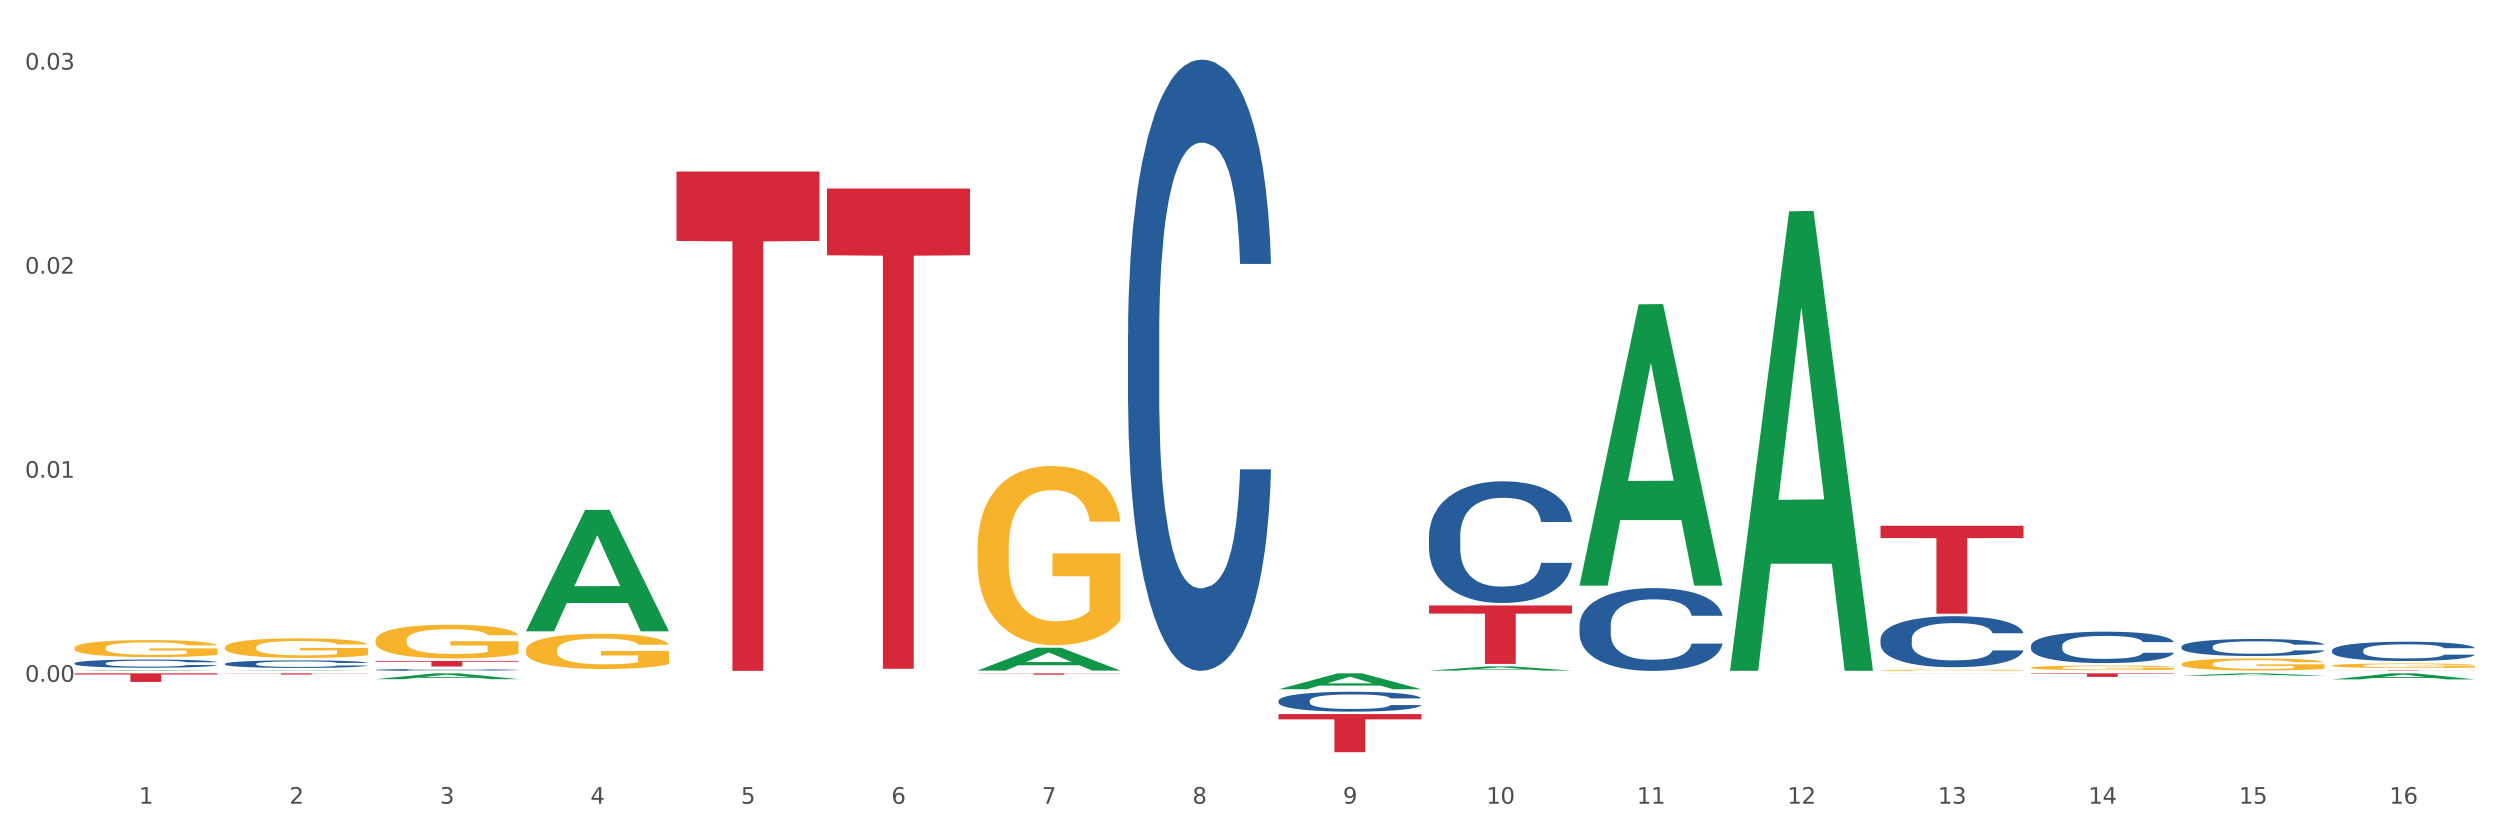
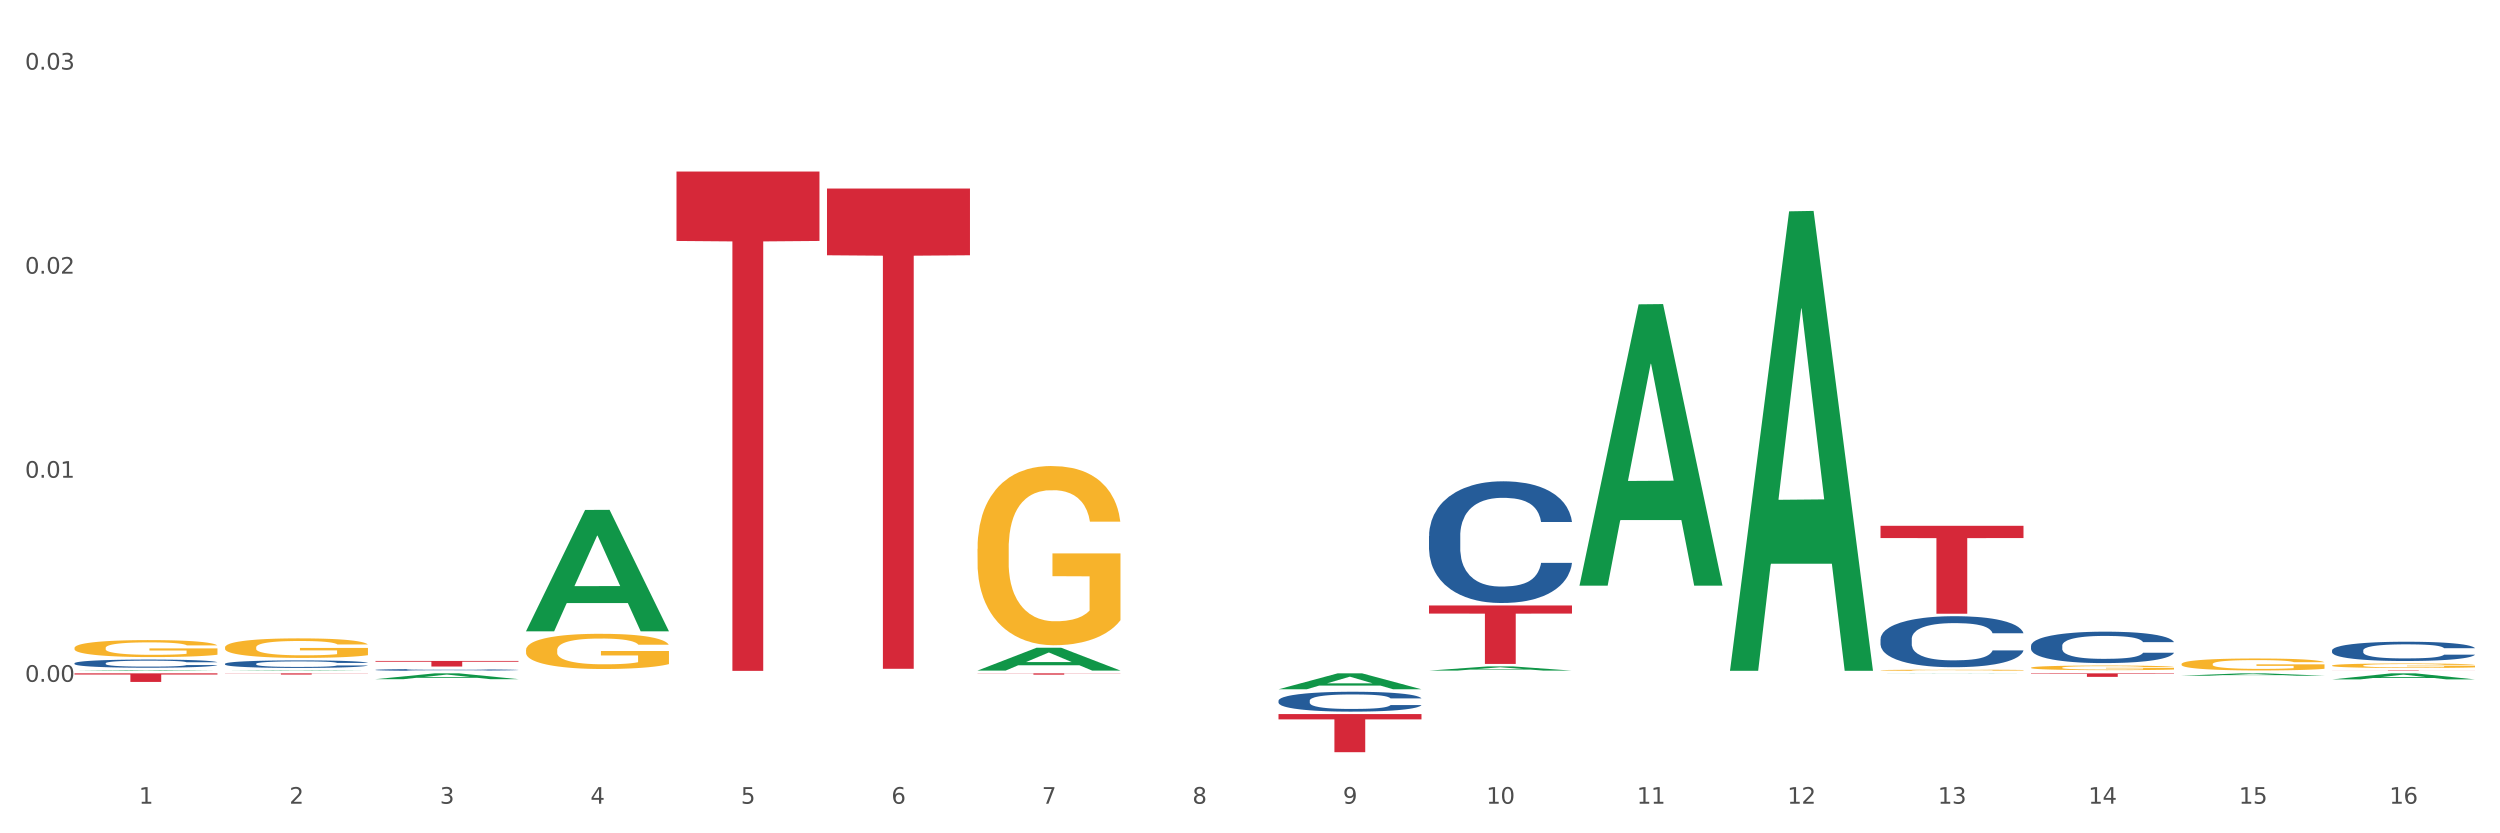
<svg xmlns="http://www.w3.org/2000/svg" xmlns:xlink="http://www.w3.org/1999/xlink" width="1080pt" height="360pt" viewBox="0 0 1080 360" version="1.1">
  <rect x="0" y="0" width="1080" height="360" fill="#333333" stroke="none" />
  <defs>
    <style type="text/css">*{stroke-linejoin: round; stroke-linecap: butt}</style>
  </defs>
  <g id="figure_1">
    <g id="patch_1">
      <path d="M 0 360  L 1080 360  L 1080 0  L 0 0  z " style="fill: #ffffff; stroke: #ffffff; stroke-linejoin: miter" />
    </g>
    <g id="axes_1">
      <g id="matplotlib.axis_1">
        <g id="xtick_1">
          <g id="text_1">
            <g style="fill: #4d4d4d" transform="translate(60.004 347.204) scale(0.096 -0.096)">
              <defs>
                <path id="DejaVuSans-31" d="M 794 531  L 1825 531  L 1825 4091  L 703 3866  L 703 4441  L 1819 4666  L 2450 4666  L 2450 531  L 3481 531  L 3481 0  L 794 0  L 794 531  z " transform="scale(0.016)" />
              </defs>
              <use xlink:href="#DejaVuSans-31" />
            </g>
          </g>
        </g>
        <g id="xtick_2">
          <g id="text_2">
            <g style="fill: #4d4d4d" transform="translate(125.021 347.204) scale(0.096 -0.096)">
              <defs>
                <path id="DejaVuSans-32" d="M 1228 531  L 3431 531  L 3431 0  L 469 0  L 469 531  Q 828 903 1448 1529  Q 2069 2156 2228 2338  Q 2531 2678 2651 2914  Q 2772 3150 2772 3378  Q 2772 3750 2511 3984  Q 2250 4219 1831 4219  Q 1534 4219 1204 4116  Q 875 4013 500 3803  L 500 4441  Q 881 4594 1212 4672  Q 1544 4750 1819 4750  Q 2544 4750 2975 4387  Q 3406 4025 3406 3419  Q 3406 3131 3298 2873  Q 3191 2616 2906 2266  Q 2828 2175 2409 1742  Q 1991 1309 1228 531  z " transform="scale(0.016)" />
              </defs>
              <use xlink:href="#DejaVuSans-32" />
            </g>
          </g>
        </g>
        <g id="xtick_3">
          <g id="text_3">
            <g style="fill: #4d4d4d" transform="translate(190.039 347.204) scale(0.096 -0.096)">
              <defs>
                <path id="DejaVuSans-33" d="M 2597 2516  Q 3050 2419 3304 2112  Q 3559 1806 3559 1356  Q 3559 666 3084 287  Q 2609 -91 1734 -91  Q 1441 -91 1130 -33  Q 819 25 488 141  L 488 750  Q 750 597 1062 519  Q 1375 441 1716 441  Q 2309 441 2620 675  Q 2931 909 2931 1356  Q 2931 1769 2642 2001  Q 2353 2234 1838 2234  L 1294 2234  L 1294 2753  L 1863 2753  Q 2328 2753 2575 2939  Q 2822 3125 2822 3475  Q 2822 3834 2567 4026  Q 2313 4219 1838 4219  Q 1578 4219 1281 4162  Q 984 4106 628 3988  L 628 4550  Q 988 4650 1302 4700  Q 1616 4750 1894 4750  Q 2613 4750 3031 4423  Q 3450 4097 3450 3541  Q 3450 3153 3228 2886  Q 3006 2619 2597 2516  z " transform="scale(0.016)" />
              </defs>
              <use xlink:href="#DejaVuSans-33" />
            </g>
          </g>
        </g>
        <g id="xtick_4">
          <g id="text_4">
            <g style="fill: #4d4d4d" transform="translate(255.056 347.204) scale(0.096 -0.096)">
              <defs>
                <path id="DejaVuSans-34" d="M 2419 4116  L 825 1625  L 2419 1625  L 2419 4116  z M 2253 4666  L 3047 4666  L 3047 1625  L 3713 1625  L 3713 1100  L 3047 1100  L 3047 0  L 2419 0  L 2419 1100  L 313 1100  L 313 1709  L 2253 4666  z " transform="scale(0.016)" />
              </defs>
              <use xlink:href="#DejaVuSans-34" />
            </g>
          </g>
        </g>
        <g id="xtick_5">
          <g id="text_5">
            <g style="fill: #4d4d4d" transform="translate(320.073 347.204) scale(0.096 -0.096)">
              <defs>
                <path id="DejaVuSans-35" d="M 691 4666  L 3169 4666  L 3169 4134  L 1269 4134  L 1269 2991  Q 1406 3038 1543 3061  Q 1681 3084 1819 3084  Q 2600 3084 3056 2656  Q 3513 2228 3513 1497  Q 3513 744 3044 326  Q 2575 -91 1722 -91  Q 1428 -91 1123 -41  Q 819 9 494 109  L 494 744  Q 775 591 1075 516  Q 1375 441 1709 441  Q 2250 441 2565 725  Q 2881 1009 2881 1497  Q 2881 1984 2565 2268  Q 2250 2553 1709 2553  Q 1456 2553 1204 2497  Q 953 2441 691 2322  L 691 4666  z " transform="scale(0.016)" />
              </defs>
              <use xlink:href="#DejaVuSans-35" />
            </g>
          </g>
        </g>
        <g id="xtick_6">
          <g id="text_6">
            <g style="fill: #4d4d4d" transform="translate(385.09 347.204) scale(0.096 -0.096)">
              <defs>
                <path id="DejaVuSans-36" d="M 2113 2584  Q 1688 2584 1439 2293  Q 1191 2003 1191 1497  Q 1191 994 1439 701  Q 1688 409 2113 409  Q 2538 409 2786 701  Q 3034 994 3034 1497  Q 3034 2003 2786 2293  Q 2538 2584 2113 2584  z M 3366 4563  L 3366 3988  Q 3128 4100 2886 4159  Q 2644 4219 2406 4219  Q 1781 4219 1451 3797  Q 1122 3375 1075 2522  Q 1259 2794 1537 2939  Q 1816 3084 2150 3084  Q 2853 3084 3261 2657  Q 3669 2231 3669 1497  Q 3669 778 3244 343  Q 2819 -91 2113 -91  Q 1303 -91 875 529  Q 447 1150 447 2328  Q 447 3434 972 4092  Q 1497 4750 2381 4750  Q 2619 4750 2861 4703  Q 3103 4656 3366 4563  z " transform="scale(0.016)" />
              </defs>
              <use xlink:href="#DejaVuSans-36" />
            </g>
          </g>
        </g>
        <g id="xtick_7">
          <g id="text_7">
            <g style="fill: #4d4d4d" transform="translate(450.108 347.204) scale(0.096 -0.096)">
              <defs>
                <path id="DejaVuSans-37" d="M 525 4666  L 3525 4666  L 3525 4397  L 1831 0  L 1172 0  L 2766 4134  L 525 4134  L 525 4666  z " transform="scale(0.016)" />
              </defs>
              <use xlink:href="#DejaVuSans-37" />
            </g>
          </g>
        </g>
        <g id="xtick_8">
          <g id="text_8">
            <g style="fill: #4d4d4d" transform="translate(515.125 347.204) scale(0.096 -0.096)">
              <defs>
                <path id="DejaVuSans-38" d="M 2034 2216  Q 1584 2216 1326 1975  Q 1069 1734 1069 1313  Q 1069 891 1326 650  Q 1584 409 2034 409  Q 2484 409 2743 651  Q 3003 894 3003 1313  Q 3003 1734 2745 1975  Q 2488 2216 2034 2216  z M 1403 2484  Q 997 2584 770 2862  Q 544 3141 544 3541  Q 544 4100 942 4425  Q 1341 4750 2034 4750  Q 2731 4750 3128 4425  Q 3525 4100 3525 3541  Q 3525 3141 3298 2862  Q 3072 2584 2669 2484  Q 3125 2378 3379 2068  Q 3634 1759 3634 1313  Q 3634 634 3220 271  Q 2806 -91 2034 -91  Q 1263 -91 848 271  Q 434 634 434 1313  Q 434 1759 690 2068  Q 947 2378 1403 2484  z M 1172 3481  Q 1172 3119 1398 2916  Q 1625 2713 2034 2713  Q 2441 2713 2670 2916  Q 2900 3119 2900 3481  Q 2900 3844 2670 4047  Q 2441 4250 2034 4250  Q 1625 4250 1398 4047  Q 1172 3844 1172 3481  z " transform="scale(0.016)" />
              </defs>
              <use xlink:href="#DejaVuSans-38" />
            </g>
          </g>
        </g>
        <g id="xtick_9">
          <g id="text_9">
            <g style="fill: #4d4d4d" transform="translate(580.142 347.204) scale(0.096 -0.096)">
              <defs>
                <path id="DejaVuSans-39" d="M 703 97  L 703 672  Q 941 559 1184 500  Q 1428 441 1663 441  Q 2288 441 2617 861  Q 2947 1281 2994 2138  Q 2813 1869 2534 1725  Q 2256 1581 1919 1581  Q 1219 1581 811 2004  Q 403 2428 403 3163  Q 403 3881 828 4315  Q 1253 4750 1959 4750  Q 2769 4750 3195 4129  Q 3622 3509 3622 2328  Q 3622 1225 3098 567  Q 2575 -91 1691 -91  Q 1453 -91 1209 -44  Q 966 3 703 97  z M 1959 2075  Q 2384 2075 2632 2365  Q 2881 2656 2881 3163  Q 2881 3666 2632 3958  Q 2384 4250 1959 4250  Q 1534 4250 1286 3958  Q 1038 3666 1038 3163  Q 1038 2656 1286 2365  Q 1534 2075 1959 2075  z " transform="scale(0.016)" />
              </defs>
              <use xlink:href="#DejaVuSans-39" />
            </g>
          </g>
        </g>
        <g id="xtick_10">
          <g id="text_10">
            <g style="fill: #4d4d4d" transform="translate(642.105 347.204) scale(0.096 -0.096)">
              <defs>
                <path id="DejaVuSans-30" d="M 2034 4250  Q 1547 4250 1301 3770  Q 1056 3291 1056 2328  Q 1056 1369 1301 889  Q 1547 409 2034 409  Q 2525 409 2770 889  Q 3016 1369 3016 2328  Q 3016 3291 2770 3770  Q 2525 4250 2034 4250  z M 2034 4750  Q 2819 4750 3233 4129  Q 3647 3509 3647 2328  Q 3647 1150 3233 529  Q 2819 -91 2034 -91  Q 1250 -91 836 529  Q 422 1150 422 2328  Q 422 3509 836 4129  Q 1250 4750 2034 4750  z " transform="scale(0.016)" />
              </defs>
              <use xlink:href="#DejaVuSans-31" />
              <use xlink:href="#DejaVuSans-30" transform="translate(63.623 0)" />
            </g>
          </g>
        </g>
        <g id="xtick_11">
          <g id="text_11">
            <g style="fill: #4d4d4d" transform="translate(707.123 347.204) scale(0.096 -0.096)">
              <use xlink:href="#DejaVuSans-31" />
              <use xlink:href="#DejaVuSans-31" transform="translate(63.623 0)" />
            </g>
          </g>
        </g>
        <g id="xtick_12">
          <g id="text_12">
            <g style="fill: #4d4d4d" transform="translate(772.14 347.204) scale(0.096 -0.096)">
              <use xlink:href="#DejaVuSans-31" />
              <use xlink:href="#DejaVuSans-32" transform="translate(63.623 0)" />
            </g>
          </g>
        </g>
        <g id="xtick_13">
          <g id="text_13">
            <g style="fill: #4d4d4d" transform="translate(837.157 347.204) scale(0.096 -0.096)">
              <use xlink:href="#DejaVuSans-31" />
              <use xlink:href="#DejaVuSans-33" transform="translate(63.623 0)" />
            </g>
          </g>
        </g>
        <g id="xtick_14">
          <g id="text_14">
            <g style="fill: #4d4d4d" transform="translate(902.174 347.204) scale(0.096 -0.096)">
              <use xlink:href="#DejaVuSans-31" />
              <use xlink:href="#DejaVuSans-34" transform="translate(63.623 0)" />
            </g>
          </g>
        </g>
        <g id="xtick_15">
          <g id="text_15">
            <g style="fill: #4d4d4d" transform="translate(967.192 347.204) scale(0.096 -0.096)">
              <use xlink:href="#DejaVuSans-31" />
              <use xlink:href="#DejaVuSans-35" transform="translate(63.623 0)" />
            </g>
          </g>
        </g>
        <g id="xtick_16">
          <g id="text_16">
            <g style="fill: #4d4d4d" transform="translate(1032.209 347.204) scale(0.096 -0.096)">
              <use xlink:href="#DejaVuSans-31" />
              <use xlink:href="#DejaVuSans-36" transform="translate(63.623 0)" />
            </g>
          </g>
        </g>
        <g id="xtick_17" />
        <g id="xtick_18" />
        <g id="xtick_19" />
        <g id="xtick_20" />
        <g id="xtick_21" />
        <g id="xtick_22" />
        <g id="xtick_23" />
        <g id="xtick_24" />
        <g id="xtick_25" />
        <g id="xtick_26" />
        <g id="xtick_27" />
        <g id="xtick_28" />
        <g id="xtick_29" />
        <g id="xtick_30" />
        <g id="xtick_31" />
      </g>
      <g id="matplotlib.axis_2">
        <g id="ytick_1">
          <g id="text_17">
            <g style="fill: #4d4d4d" transform="translate(10.8 294.533) scale(0.096 -0.096)">
              <defs>
                <path id="DejaVuSans-2e" d="M 684 794  L 1344 794  L 1344 0  L 684 0  L 684 794  z " transform="scale(0.016)" />
              </defs>
              <use xlink:href="#DejaVuSans-30" />
              <use xlink:href="#DejaVuSans-2e" transform="translate(63.623 0)" />
              <use xlink:href="#DejaVuSans-30" transform="translate(95.41 0)" />
              <use xlink:href="#DejaVuSans-30" transform="translate(159.033 0)" />
            </g>
          </g>
        </g>
        <g id="ytick_2">
          <g id="text_18">
            <g style="fill: #4d4d4d" transform="translate(10.8 206.38) scale(0.096 -0.096)">
              <use xlink:href="#DejaVuSans-30" />
              <use xlink:href="#DejaVuSans-2e" transform="translate(63.623 0)" />
              <use xlink:href="#DejaVuSans-30" transform="translate(95.41 0)" />
              <use xlink:href="#DejaVuSans-31" transform="translate(159.033 0)" />
            </g>
          </g>
        </g>
        <g id="ytick_3">
          <g id="text_19">
            <g style="fill: #4d4d4d" transform="translate(10.8 118.228) scale(0.096 -0.096)">
              <use xlink:href="#DejaVuSans-30" />
              <use xlink:href="#DejaVuSans-2e" transform="translate(63.623 0)" />
              <use xlink:href="#DejaVuSans-30" transform="translate(95.41 0)" />
              <use xlink:href="#DejaVuSans-32" transform="translate(159.033 0)" />
            </g>
          </g>
        </g>
        <g id="ytick_4">
          <g id="text_20">
            <g style="fill: #4d4d4d" transform="translate(10.8 30.075) scale(0.096 -0.096)">
              <use xlink:href="#DejaVuSans-30" />
              <use xlink:href="#DejaVuSans-2e" transform="translate(63.623 0)" />
              <use xlink:href="#DejaVuSans-30" transform="translate(95.41 0)" />
              <use xlink:href="#DejaVuSans-33" transform="translate(159.033 0)" />
            </g>
          </g>
        </g>
        <g id="ytick_5" />
        <g id="ytick_6" />
        <g id="ytick_7" />
        <g id="ytick_8" />
      </g>
      <g id="PolyCollection_1">
        <path d="M 32.175 289.824  L 32.239 289.824  L 57.709 289.522  L 68.28 289.522  L 93.941 289.825  L 81.715 289.825  L 76.176 289.754  L 49.877 289.754  L 49.686 289.755  L 44.337 289.825  L 32.175 289.825  L 32.175 289.824  L 53.188 289.712  L 72.864 289.712  L 63.122 289.587  L 62.995 289.586  L 62.867 289.587  L 53.125 289.712  L 53.188 289.712  L 32.175 289.824  z " clip-path="url(#p404338f252)" style="fill: #109648" />
        <path d="M 97.192 289.824  L 97.256 289.824  L 122.727 289.611  L 133.297 289.611  L 158.959 289.825  L 146.733 289.825  L 141.193 289.775  L 114.894 289.775  L 114.703 289.776  L 109.354 289.825  L 97.192 289.825  L 97.192 289.824  L 118.206 289.745  L 137.882 289.745  L 128.139 289.657  L 128.012 289.656  L 127.884 289.657  L 118.142 289.745  L 118.206 289.745  L 97.192 289.824  z " clip-path="url(#p404338f252)" style="fill: #109648" />
-         <path d="M 487.296 144.404  L 487.369 144.163  L 487.369 137.411  L 487.588 128.247  L 488.391 111.367  L 489.413 98.586  L 491.165 83.635  L 492.114 77.365  L 493.356 70.372  L 495.911 59.038  L 498.831 49.392  L 500.876 44.087  L 502.409 40.711  L 505.84 34.682  L 507.811 32.029  L 509.856 29.859  L 511.608 28.412  L 514.528 26.724  L 516.865 26.001  L 519.566 25.759  L 521.829 26.001  L 524.823 26.965  L 529.203 29.859  L 530.883 31.547  L 533.146 34.441  L 535.482 38.299  L 537.38 42.158  L 539.571 47.704  L 541.834 54.938  L 544.024 64.102  L 545.558 72.542  L 546.799 81.465  L 547.894 92.316  L 548.697 104.132  L 549.062 114.019  L 535.701 114.019  L 535.336 105.097  L 534.606 95.451  L 533.876 88.94  L 533.073 83.635  L 531.832 77.606  L 530.737 73.748  L 528.911 69.166  L 527.232 66.272  L 525.845 64.584  L 524.166 63.137  L 520.588 61.69  L 518.033 61.69  L 516.427 62.173  L 514.455 63.378  L 512.776 65.066  L 510.805 67.96  L 509.272 71.095  L 507.738 75.195  L 506.862 78.088  L 505.548 83.394  L 504.672 87.734  L 503.504 95.21  L 502.847 100.515  L 501.679 114.261  L 501.168 124.389  L 500.949 131.382  L 500.803 139.099  L 500.803 176.718  L 501.241 193.598  L 501.606 200.832  L 502.19 209.031  L 503.285 219.642  L 504.891 230.011  L 506.57 237.487  L 507.957 242.069  L 509.272 245.445  L 510.586 248.097  L 512.192 250.509  L 513.506 251.956  L 515.478 253.402  L 517.814 254.126  L 519.639 254.126  L 523.363 252.92  L 525.042 251.714  L 526.648 250.026  L 528.4 247.374  L 529.787 244.48  L 530.591 242.31  L 531.905 237.728  L 532.927 232.905  L 533.803 227.359  L 534.387 222.536  L 535.044 215.301  L 535.555 207.102  L 535.701 202.762  L 549.062 202.762  L 548.77 211.443  L 548.259 219.883  L 547.237 231.217  L 546.434 237.728  L 545.193 245.686  L 543.878 252.438  L 542.053 259.913  L 540.374 265.46  L 538.622 270.283  L 536.723 274.623  L 533.292 280.652  L 532.051 282.34  L 529.422 285.234  L 527.378 286.922  L 524.385 288.61  L 521.318 289.575  L 518.106 289.816  L 515.258 289.333  L 512.119 287.887  L 510.148 286.44  L 507.957 284.269  L 505.402 280.893  L 502.993 276.794  L 500.73 271.971  L 498.612 266.424  L 496.641 260.155  L 494.086 249.785  L 492.187 239.657  L 490.8 230.252  L 489.851 222.294  L 488.902 212.166  L 488.391 205.173  L 487.588 188.293  L 487.296 172.618  L 487.296 144.404  z " clip-path="url(#p404338f252)" style="fill: #255c99" />
        <path d="M 552.313 302.696  L 552.386 302.688  L 552.386 302.468  L 552.605 302.17  L 553.408 301.621  L 554.43 301.205  L 556.182 300.718  L 557.132 300.514  L 558.373 300.286  L 560.928 299.918  L 563.848 299.604  L 565.893 299.431  L 567.426 299.321  L 570.857 299.125  L 572.829 299.038  L 574.873 298.968  L 576.625 298.921  L 579.546 298.866  L 581.882 298.842  L 584.583 298.834  L 586.847 298.842  L 589.84 298.874  L 594.221 298.968  L 595.9 299.023  L 598.163 299.117  L 600.499 299.243  L 602.398 299.368  L 604.588 299.549  L 606.851 299.784  L 609.042 300.082  L 610.575 300.357  L 611.816 300.647  L 612.911 301.001  L 613.714 301.385  L 614.079 301.707  L 600.718 301.707  L 600.353 301.417  L 599.623 301.103  L 598.893 300.891  L 598.09 300.718  L 596.849 300.522  L 595.754 300.396  L 593.929 300.247  L 592.249 300.153  L 590.862 300.098  L 589.183 300.051  L 585.605 300.004  L 583.05 300.004  L 581.444 300.02  L 579.473 300.059  L 577.793 300.114  L 575.822 300.208  L 574.289 300.31  L 572.756 300.443  L 571.88 300.538  L 570.565 300.71  L 569.689 300.852  L 568.521 301.095  L 567.864 301.267  L 566.696 301.715  L 566.185 302.044  L 565.966 302.272  L 565.82 302.523  L 565.82 303.748  L 566.258 304.297  L 566.623 304.533  L 567.207 304.799  L 568.302 305.145  L 569.908 305.482  L 571.588 305.725  L 572.975 305.875  L 574.289 305.984  L 575.603 306.071  L 577.209 306.149  L 578.523 306.196  L 580.495 306.243  L 582.831 306.267  L 584.656 306.267  L 588.38 306.228  L 590.059 306.189  L 591.665 306.134  L 593.418 306.047  L 594.805 305.953  L 595.608 305.882  L 596.922 305.733  L 597.944 305.576  L 598.82 305.396  L 599.404 305.239  L 600.061 305.003  L 600.572 304.737  L 600.718 304.595  L 614.079 304.595  L 613.787 304.878  L 613.276 305.153  L 612.254 305.521  L 611.451 305.733  L 610.21 305.992  L 608.896 306.212  L 607.07 306.455  L 605.391 306.636  L 603.639 306.793  L 601.741 306.934  L 598.309 307.13  L 597.068 307.185  L 594.44 307.28  L 592.395 307.334  L 589.402 307.389  L 586.336 307.421  L 583.123 307.429  L 580.276 307.413  L 577.136 307.366  L 575.165 307.319  L 572.975 307.248  L 570.419 307.138  L 568.01 307.005  L 565.747 306.848  L 563.629 306.667  L 561.658 306.463  L 559.103 306.126  L 557.205 305.796  L 555.817 305.49  L 554.868 305.231  L 553.919 304.901  L 553.408 304.674  L 552.605 304.124  L 552.313 303.614  L 552.313 302.696  z " clip-path="url(#p404338f252)" style="fill: #255c99" />
        <path d="M 617.33 231.546  L 617.403 231.498  L 617.403 230.153  L 617.622 228.328  L 618.425 224.967  L 619.447 222.422  L 621.2 219.444  L 622.149 218.196  L 623.39 216.803  L 625.945 214.546  L 628.866 212.625  L 630.91 211.569  L 632.443 210.896  L 635.875 209.696  L 637.846 209.168  L 639.89 208.735  L 641.642 208.447  L 644.563 208.111  L 646.899 207.967  L 649.601 207.919  L 651.864 207.967  L 654.857 208.159  L 659.238 208.735  L 660.917 209.071  L 663.18 209.648  L 665.517 210.416  L 667.415 211.184  L 669.605 212.289  L 671.869 213.73  L 674.059 215.554  L 675.592 217.235  L 676.833 219.012  L 677.928 221.173  L 678.732 223.526  L 679.097 225.495  L 665.736 225.495  L 665.371 223.718  L 664.641 221.797  L 663.91 220.501  L 663.107 219.444  L 661.866 218.244  L 660.771 217.475  L 658.946 216.563  L 657.267 215.987  L 655.879 215.65  L 654.2 215.362  L 650.623 215.074  L 648.067 215.074  L 646.461 215.17  L 644.49 215.41  L 642.811 215.747  L 640.839 216.323  L 639.306 216.947  L 637.773 217.763  L 636.897 218.34  L 635.583 219.396  L 634.707 220.261  L 633.538 221.749  L 632.881 222.806  L 631.713 225.543  L 631.202 227.56  L 630.983 228.953  L 630.837 230.489  L 630.837 237.981  L 631.275 241.342  L 631.64 242.783  L 632.224 244.416  L 633.319 246.529  L 634.926 248.594  L 636.605 250.082  L 637.992 250.995  L 639.306 251.667  L 640.62 252.195  L 642.227 252.675  L 643.541 252.964  L 645.512 253.252  L 647.848 253.396  L 649.674 253.396  L 653.397 253.156  L 655.076 252.916  L 656.683 252.579  L 658.435 252.051  L 659.822 251.475  L 660.625 251.043  L 661.939 250.13  L 662.961 249.17  L 663.837 248.065  L 664.422 247.105  L 665.079 245.664  L 665.59 244.031  L 665.736 243.167  L 679.097 243.167  L 678.805 244.896  L 678.293 246.577  L 677.271 248.834  L 676.468 250.13  L 675.227 251.715  L 673.913 253.06  L 672.088 254.548  L 670.408 255.653  L 668.656 256.613  L 666.758 257.478  L 663.326 258.678  L 662.085 259.014  L 659.457 259.591  L 657.413 259.927  L 654.419 260.263  L 651.353 260.455  L 648.14 260.503  L 645.293 260.407  L 642.154 260.119  L 640.182 259.831  L 637.992 259.398  L 635.437 258.726  L 633.027 257.91  L 630.764 256.949  L 628.647 255.845  L 626.675 254.596  L 624.12 252.531  L 622.222 250.514  L 620.835 248.642  L 619.886 247.057  L 618.936 245.04  L 618.425 243.647  L 617.622 240.286  L 617.33 237.164  L 617.33 231.546  z " clip-path="url(#p404338f252)" style="fill: #255c99" />
-         <path d="M 682.347 270.132  L 682.42 270.099  L 682.42 269.185  L 682.639 267.944  L 683.443 265.657  L 684.465 263.927  L 686.217 261.902  L 687.166 261.053  L 688.407 260.106  L 690.963 258.571  L 693.883 257.264  L 695.927 256.546  L 697.46 256.089  L 700.892 255.272  L 702.863 254.913  L 704.907 254.619  L 706.66 254.423  L 709.58 254.194  L 711.916 254.096  L 714.618 254.064  L 716.881 254.096  L 719.875 254.227  L 724.255 254.619  L 725.934 254.848  L 728.198 255.239  L 730.534 255.762  L 732.432 256.284  L 734.623 257.036  L 736.886 258.015  L 739.076 259.256  L 740.609 260.399  L 741.85 261.608  L 742.946 263.077  L 743.749 264.678  L 744.114 266.017  L 730.753 266.017  L 730.388 264.808  L 729.658 263.502  L 728.928 262.62  L 728.125 261.902  L 726.883 261.085  L 725.788 260.563  L 723.963 259.942  L 722.284 259.55  L 720.897 259.322  L 719.217 259.126  L 715.64 258.93  L 713.085 258.93  L 711.478 258.995  L 709.507 259.158  L 707.828 259.387  L 705.857 259.779  L 704.323 260.204  L 702.79 260.759  L 701.914 261.151  L 700.6 261.869  L 699.724 262.457  L 698.556 263.469  L 697.899 264.188  L 696.73 266.049  L 696.219 267.421  L 696 268.368  L 695.854 269.413  L 695.854 274.508  L 696.292 276.794  L 696.657 277.774  L 697.241 278.884  L 698.337 280.321  L 699.943 281.725  L 701.622 282.738  L 703.009 283.358  L 704.323 283.816  L 705.638 284.175  L 707.244 284.501  L 708.558 284.697  L 710.529 284.893  L 712.866 284.991  L 714.691 284.991  L 718.414 284.828  L 720.094 284.665  L 721.7 284.436  L 723.452 284.077  L 724.839 283.685  L 725.642 283.391  L 726.956 282.771  L 727.979 282.117  L 728.855 281.366  L 729.439 280.713  L 730.096 279.733  L 730.607 278.623  L 730.753 278.035  L 744.114 278.035  L 743.822 279.211  L 743.311 280.354  L 742.289 281.889  L 741.485 282.771  L 740.244 283.848  L 738.93 284.763  L 737.105 285.775  L 735.426 286.526  L 733.673 287.179  L 731.775 287.767  L 728.344 288.584  L 727.102 288.812  L 724.474 289.204  L 722.43 289.433  L 719.436 289.662  L 716.37 289.792  L 713.158 289.825  L 710.31 289.759  L 707.171 289.564  L 705.2 289.368  L 703.009 289.074  L 700.454 288.616  L 698.045 288.061  L 695.781 287.408  L 693.664 286.657  L 691.693 285.808  L 689.137 284.403  L 687.239 283.032  L 685.852 281.758  L 684.903 280.68  L 683.954 279.309  L 683.443 278.362  L 682.639 276.076  L 682.347 273.953  L 682.347 270.132  z " clip-path="url(#p404338f252)" style="fill: #255c99" />
        <path d="M 812.382 276.103  L 812.455 276.083  L 812.455 275.519  L 812.674 274.754  L 813.477 273.344  L 814.499 272.277  L 816.251 271.029  L 817.201 270.505  L 818.442 269.921  L 820.997 268.975  L 823.917 268.17  L 825.962 267.727  L 827.495 267.445  L 830.926 266.941  L 832.898 266.72  L 834.942 266.539  L 836.694 266.418  L 839.615 266.277  L 841.951 266.216  L 844.652 266.196  L 846.916 266.216  L 849.909 266.297  L 854.29 266.539  L 855.969 266.68  L 858.232 266.921  L 860.568 267.243  L 862.467 267.566  L 864.657 268.029  L 866.92 268.633  L 869.111 269.398  L 870.644 270.103  L 871.885 270.848  L 872.98 271.754  L 873.783 272.74  L 874.148 273.566  L 860.787 273.566  L 860.422 272.821  L 859.692 272.016  L 858.962 271.472  L 858.159 271.029  L 856.918 270.525  L 855.823 270.203  L 853.998 269.821  L 852.318 269.579  L 850.931 269.438  L 849.252 269.317  L 845.674 269.197  L 843.119 269.197  L 841.513 269.237  L 839.542 269.337  L 837.862 269.478  L 835.891 269.72  L 834.358 269.982  L 832.825 270.324  L 831.949 270.566  L 830.634 271.009  L 829.758 271.371  L 828.59 271.995  L 827.933 272.438  L 826.765 273.586  L 826.254 274.432  L 826.035 275.016  L 825.889 275.66  L 825.889 278.801  L 826.327 280.211  L 826.692 280.815  L 827.276 281.499  L 828.371 282.385  L 829.977 283.251  L 831.657 283.875  L 833.044 284.258  L 834.358 284.54  L 835.672 284.761  L 837.278 284.963  L 838.592 285.084  L 840.564 285.204  L 842.9 285.265  L 844.725 285.265  L 848.449 285.164  L 850.128 285.063  L 851.734 284.923  L 853.486 284.701  L 854.874 284.459  L 855.677 284.278  L 856.991 283.896  L 858.013 283.493  L 858.889 283.03  L 859.473 282.627  L 860.13 282.023  L 860.641 281.338  L 860.787 280.976  L 874.148 280.976  L 873.856 281.701  L 873.345 282.406  L 872.323 283.352  L 871.52 283.896  L 870.279 284.56  L 868.965 285.124  L 867.139 285.748  L 865.46 286.211  L 863.708 286.614  L 861.81 286.976  L 858.378 287.48  L 857.137 287.621  L 854.509 287.862  L 852.464 288.003  L 849.471 288.144  L 846.405 288.225  L 843.192 288.245  L 840.345 288.205  L 837.205 288.084  L 835.234 287.963  L 833.044 287.782  L 830.488 287.5  L 828.079 287.158  L 825.816 286.755  L 823.698 286.292  L 821.727 285.768  L 819.172 284.902  L 817.274 284.057  L 815.886 283.271  L 814.937 282.607  L 813.988 281.761  L 813.477 281.177  L 812.674 279.768  L 812.382 278.459  L 812.382 276.103  z " clip-path="url(#p404338f252)" style="fill: #255c99" />
        <path d="M 877.399 278.977  L 877.472 278.965  L 877.472 278.618  L 877.691 278.146  L 878.494 277.278  L 879.516 276.621  L 881.269 275.852  L 882.218 275.53  L 883.459 275.17  L 886.014 274.587  L 888.935 274.091  L 890.979 273.818  L 892.512 273.645  L 895.944 273.334  L 897.915 273.198  L 899.959 273.086  L 901.711 273.012  L 904.632 272.925  L 906.968 272.888  L 909.67 272.876  L 911.933 272.888  L 914.926 272.938  L 919.307 273.086  L 920.986 273.173  L 923.249 273.322  L 925.586 273.521  L 927.484 273.719  L 929.674 274.004  L 931.938 274.376  L 934.128 274.848  L 935.661 275.282  L 936.902 275.74  L 937.997 276.299  L 938.8 276.906  L 939.166 277.415  L 925.805 277.415  L 925.44 276.956  L 924.71 276.46  L 923.979 276.125  L 923.176 275.852  L 921.935 275.542  L 920.84 275.344  L 919.015 275.108  L 917.336 274.959  L 915.948 274.872  L 914.269 274.798  L 910.692 274.723  L 908.136 274.723  L 906.53 274.748  L 904.559 274.81  L 902.88 274.897  L 900.908 275.046  L 899.375 275.207  L 897.842 275.418  L 896.966 275.567  L 895.652 275.84  L 894.775 276.063  L 893.607 276.447  L 892.95 276.72  L 891.782 277.427  L 891.271 277.948  L 891.052 278.308  L 890.906 278.704  L 890.906 280.639  L 891.344 281.507  L 891.709 281.879  L 892.293 282.301  L 893.388 282.847  L 894.995 283.38  L 896.674 283.764  L 898.061 284  L 899.375 284.174  L 900.689 284.31  L 902.296 284.434  L 903.61 284.508  L 905.581 284.583  L 907.917 284.62  L 909.743 284.62  L 913.466 284.558  L 915.145 284.496  L 916.751 284.409  L 918.504 284.273  L 919.891 284.124  L 920.694 284.012  L 922.008 283.777  L 923.03 283.529  L 923.906 283.243  L 924.491 282.995  L 925.148 282.623  L 925.659 282.202  L 925.805 281.978  L 939.166 281.978  L 938.873 282.425  L 938.362 282.859  L 937.34 283.442  L 936.537 283.777  L 935.296 284.186  L 933.982 284.533  L 932.157 284.918  L 930.477 285.203  L 928.725 285.451  L 926.827 285.674  L 923.395 285.984  L 922.154 286.071  L 919.526 286.22  L 917.482 286.307  L 914.488 286.393  L 911.422 286.443  L 908.209 286.456  L 905.362 286.431  L 902.223 286.356  L 900.251 286.282  L 898.061 286.17  L 895.506 285.997  L 893.096 285.786  L 890.833 285.538  L 888.716 285.253  L 886.744 284.93  L 884.189 284.397  L 882.291 283.876  L 880.904 283.392  L 879.954 282.983  L 879.005 282.462  L 878.494 282.103  L 877.691 281.234  L 877.399 280.428  L 877.399 278.977  z " clip-path="url(#p404338f252)" style="fill: #255c99" />
-         <path d="M 942.416 279.351  L 942.489 279.345  L 942.489 279.156  L 942.708 278.901  L 943.512 278.43  L 944.534 278.074  L 946.286 277.657  L 947.235 277.483  L 948.476 277.288  L 951.032 276.972  L 953.952 276.703  L 955.996 276.555  L 957.529 276.461  L 960.961 276.293  L 962.932 276.219  L 964.976 276.158  L 966.729 276.118  L 969.649 276.071  L 971.985 276.051  L 974.687 276.044  L 976.95 276.051  L 979.943 276.078  L 984.324 276.158  L 986.003 276.206  L 988.267 276.286  L 990.603 276.394  L 992.501 276.501  L 994.691 276.656  L 996.955 276.858  L 999.145 277.113  L 1000.678 277.348  L 1001.919 277.597  L 1003.015 277.899  L 1003.818 278.229  L 1004.183 278.504  L 990.822 278.504  L 990.457 278.256  L 989.727 277.987  L 988.997 277.805  L 988.194 277.657  L 986.952 277.489  L 985.857 277.382  L 984.032 277.254  L 982.353 277.173  L 980.966 277.126  L 979.286 277.086  L 975.709 277.046  L 973.154 277.046  L 971.547 277.059  L 969.576 277.093  L 967.897 277.14  L 965.926 277.221  L 964.392 277.308  L 962.859 277.422  L 961.983 277.503  L 960.669 277.651  L 959.793 277.772  L 958.625 277.98  L 957.967 278.128  L 956.799 278.511  L 956.288 278.793  L 956.069 278.988  L 955.923 279.204  L 955.923 280.252  L 956.361 280.723  L 956.726 280.924  L 957.31 281.153  L 958.406 281.449  L 960.012 281.738  L 961.691 281.946  L 963.078 282.074  L 964.392 282.168  L 965.707 282.242  L 967.313 282.309  L 968.627 282.349  L 970.598 282.39  L 972.935 282.41  L 974.76 282.41  L 978.483 282.376  L 980.163 282.343  L 981.769 282.296  L 983.521 282.222  L 984.908 282.141  L 985.711 282.08  L 987.025 281.953  L 988.048 281.818  L 988.924 281.664  L 989.508 281.529  L 990.165 281.328  L 990.676 281.099  L 990.822 280.978  L 1004.183 280.978  L 1003.891 281.22  L 1003.38 281.455  L 1002.358 281.771  L 1001.554 281.953  L 1000.313 282.175  L 998.999 282.363  L 997.174 282.571  L 995.495 282.726  L 993.742 282.86  L 991.844 282.981  L 988.413 283.149  L 987.171 283.196  L 984.543 283.277  L 982.499 283.324  L 979.505 283.371  L 976.439 283.398  L 973.227 283.405  L 970.379 283.391  L 967.24 283.351  L 965.268 283.311  L 963.078 283.25  L 960.523 283.156  L 958.114 283.042  L 955.85 282.907  L 953.733 282.753  L 951.762 282.578  L 949.206 282.289  L 947.308 282.007  L 945.921 281.744  L 944.972 281.523  L 944.023 281.24  L 943.512 281.045  L 942.708 280.575  L 942.416 280.138  L 942.416 279.351  z " clip-path="url(#p404338f252)" style="fill: #255c99" />
        <path d="M 1007.434 280.969  L 1007.507 280.961  L 1007.507 280.748  L 1007.726 280.459  L 1008.529 279.926  L 1009.551 279.523  L 1011.303 279.051  L 1012.252 278.853  L 1013.493 278.632  L 1016.049 278.275  L 1018.969 277.97  L 1021.013 277.803  L 1022.547 277.696  L 1025.978 277.506  L 1027.949 277.422  L 1029.994 277.354  L 1031.746 277.308  L 1034.666 277.255  L 1037.003 277.232  L 1039.704 277.224  L 1041.967 277.232  L 1044.961 277.262  L 1049.341 277.354  L 1051.021 277.407  L 1053.284 277.498  L 1055.62 277.62  L 1057.518 277.742  L 1059.709 277.917  L 1061.972 278.145  L 1064.162 278.434  L 1065.696 278.701  L 1066.937 278.982  L 1068.032 279.325  L 1068.835 279.698  L 1069.2 280.01  L 1055.839 280.01  L 1055.474 279.728  L 1054.744 279.424  L 1054.014 279.218  L 1053.211 279.051  L 1051.97 278.861  L 1050.875 278.739  L 1049.049 278.594  L 1047.37 278.503  L 1045.983 278.45  L 1044.304 278.404  L 1040.726 278.358  L 1038.171 278.358  L 1036.565 278.373  L 1034.593 278.411  L 1032.914 278.465  L 1030.943 278.556  L 1029.41 278.655  L 1027.876 278.784  L 1027 278.876  L 1025.686 279.043  L 1024.81 279.18  L 1023.642 279.416  L 1022.985 279.584  L 1021.817 280.017  L 1021.306 280.337  L 1021.086 280.558  L 1020.94 280.801  L 1020.94 281.989  L 1021.379 282.521  L 1021.744 282.75  L 1022.328 283.008  L 1023.423 283.343  L 1025.029 283.67  L 1026.708 283.906  L 1028.095 284.051  L 1029.41 284.158  L 1030.724 284.241  L 1032.33 284.317  L 1033.644 284.363  L 1035.615 284.409  L 1037.952 284.432  L 1039.777 284.432  L 1043.501 284.393  L 1045.18 284.355  L 1046.786 284.302  L 1048.538 284.218  L 1049.925 284.127  L 1050.728 284.059  L 1052.043 283.914  L 1053.065 283.762  L 1053.941 283.587  L 1054.525 283.435  L 1055.182 283.206  L 1055.693 282.947  L 1055.839 282.81  L 1069.2 282.81  L 1068.908 283.084  L 1068.397 283.351  L 1067.375 283.709  L 1066.572 283.914  L 1065.33 284.165  L 1064.016 284.378  L 1062.191 284.614  L 1060.512 284.789  L 1058.76 284.941  L 1056.861 285.078  L 1053.43 285.269  L 1052.189 285.322  L 1049.56 285.413  L 1047.516 285.467  L 1044.523 285.52  L 1041.456 285.55  L 1038.244 285.558  L 1035.396 285.543  L 1032.257 285.497  L 1030.286 285.451  L 1028.095 285.383  L 1025.54 285.276  L 1023.131 285.147  L 1020.867 284.995  L 1018.75 284.82  L 1016.779 284.622  L 1014.224 284.295  L 1012.325 283.975  L 1010.938 283.678  L 1009.989 283.427  L 1009.04 283.107  L 1008.529 282.887  L 1007.726 282.354  L 1007.434 281.859  L 1007.434 280.969  z " clip-path="url(#p404338f252)" style="fill: #255c99" />
        <path d="M 32.175 290.885  L 93.941 290.885  L 93.941 291.402  L 69.645 291.405  L 69.645 294.6  L 56.325 294.6  L 56.325 291.405  L 32.175 291.402  L 32.175 290.889  L 32.175 290.885  z " clip-path="url(#p404338f252)" style="fill: #d62839" />
        <path d="M 97.192 290.885  L 158.959 290.885  L 158.959 290.959  L 134.662 290.959  L 134.662 291.413  L 121.343 291.413  L 121.343 290.959  L 97.192 290.959  L 97.192 290.886  L 97.192 290.885  z " clip-path="url(#p404338f252)" style="fill: #d62839" />
        <path d="M 162.209 285.532  L 223.976 285.532  L 223.976 285.868  L 199.679 285.871  L 199.679 287.955  L 186.36 287.955  L 186.36 285.871  L 162.209 285.868  L 162.209 285.534  L 162.209 285.532  z " clip-path="url(#p404338f252)" style="fill: #d62839" />
        <path d="M 292.244 74.112  L 354.01 74.112  L 354.01 104.089  L 329.714 104.291  L 329.714 289.825  L 316.394 289.825  L 316.394 104.291  L 292.244 104.089  L 292.244 74.314  L 292.244 74.112  z " clip-path="url(#p404338f252)" style="fill: #d62839" />
        <path d="M 357.261 81.438  L 419.028 81.438  L 419.028 110.271  L 394.731 110.466  L 394.731 288.919  L 381.412 288.919  L 381.412 110.466  L 357.261 110.271  L 357.261 81.633  L 357.261 81.438  z " clip-path="url(#p404338f252)" style="fill: #d62839" />
        <path d="M 422.278 290.885  L 484.045 290.885  L 484.045 290.964  L 459.748 290.964  L 459.748 291.45  L 446.429 291.45  L 446.429 290.964  L 422.278 290.964  L 422.278 290.886  L 422.278 290.885  z " clip-path="url(#p404338f252)" style="fill: #d62839" />
        <path d="M 552.313 308.489  L 614.079 308.489  L 614.079 310.777  L 589.783 310.792  L 589.783 324.95  L 576.463 324.95  L 576.463 310.792  L 552.313 310.777  L 552.313 308.505  L 552.313 308.489  z " clip-path="url(#p404338f252)" style="fill: #d62839" />
        <path d="M 617.33 261.564  L 679.097 261.564  L 679.097 265.072  L 654.8 265.096  L 654.8 286.812  L 641.481 286.812  L 641.481 265.096  L 617.33 265.072  L 617.33 261.587  L 617.33 261.564  z " clip-path="url(#p404338f252)" style="fill: #d62839" />
        <path d="M 812.382 227.158  L 874.148 227.158  L 874.148 232.435  L 849.852 232.471  L 849.852 265.136  L 836.532 265.136  L 836.532 232.471  L 812.382 232.435  L 812.382 227.193  L 812.382 227.158  z " clip-path="url(#p404338f252)" style="fill: #d62839" />
        <path d="M 877.399 290.885  L 939.166 290.885  L 939.166 291.096  L 914.869 291.097  L 914.869 292.4  L 901.549 292.4  L 901.549 291.097  L 877.399 291.096  L 877.399 290.887  L 877.399 290.885  z " clip-path="url(#p404338f252)" style="fill: #d62839" />
        <path d="M 1007.434 289.639  L 1069.2 289.639  L 1069.2 289.665  L 1044.903 289.665  L 1044.903 289.825  L 1031.584 289.825  L 1031.584 289.665  L 1007.434 289.665  L 1007.434 289.639  L 1007.434 289.639  z " clip-path="url(#p404338f252)" style="fill: #d62839" />
        <path d="M 162.209 289.379  L 162.282 289.378  L 162.282 289.358  L 162.502 289.329  L 163.305 289.278  L 164.327 289.238  L 166.079 289.193  L 167.028 289.173  L 168.269 289.152  L 170.825 289.117  L 173.745 289.088  L 175.789 289.071  L 177.323 289.061  L 180.754 289.043  L 182.725 289.034  L 184.77 289.028  L 186.522 289.023  L 189.442 289.018  L 191.778 289.016  L 194.48 289.015  L 196.743 289.016  L 199.737 289.019  L 204.117 289.028  L 205.796 289.033  L 208.06 289.042  L 210.396 289.054  L 212.294 289.065  L 214.485 289.082  L 216.748 289.105  L 218.938 289.133  L 220.471 289.159  L 221.713 289.186  L 222.808 289.219  L 223.611 289.255  L 223.976 289.286  L 210.615 289.286  L 210.25 289.258  L 209.52 289.229  L 208.79 289.209  L 207.987 289.193  L 206.746 289.174  L 205.65 289.162  L 203.825 289.148  L 202.146 289.139  L 200.759 289.134  L 199.079 289.13  L 195.502 289.125  L 192.947 289.125  L 191.34 289.127  L 189.369 289.131  L 187.69 289.136  L 185.719 289.145  L 184.185 289.154  L 182.652 289.167  L 181.776 289.176  L 180.462 289.192  L 179.586 289.205  L 178.418 289.228  L 177.761 289.244  L 176.592 289.287  L 176.081 289.318  L 175.862 289.339  L 175.716 289.363  L 175.716 289.478  L 176.154 289.53  L 176.519 289.552  L 177.104 289.577  L 178.199 289.61  L 179.805 289.641  L 181.484 289.664  L 182.871 289.678  L 184.185 289.689  L 185.5 289.697  L 187.106 289.704  L 188.42 289.709  L 190.391 289.713  L 192.728 289.715  L 194.553 289.715  L 198.276 289.712  L 199.956 289.708  L 201.562 289.703  L 203.314 289.695  L 204.701 289.686  L 205.504 289.679  L 206.819 289.665  L 207.841 289.65  L 208.717 289.633  L 209.301 289.619  L 209.958 289.596  L 210.469 289.571  L 210.615 289.558  L 223.976 289.558  L 223.684 289.585  L 223.173 289.61  L 222.151 289.645  L 221.348 289.665  L 220.106 289.689  L 218.792 289.71  L 216.967 289.733  L 215.288 289.75  L 213.535 289.765  L 211.637 289.778  L 208.206 289.797  L 206.965 289.802  L 204.336 289.811  L 202.292 289.816  L 199.299 289.821  L 196.232 289.824  L 193.02 289.825  L 190.172 289.823  L 187.033 289.819  L 185.062 289.814  L 182.871 289.808  L 180.316 289.797  L 177.907 289.785  L 175.643 289.77  L 173.526 289.753  L 171.555 289.734  L 168.999 289.702  L 167.101 289.671  L 165.714 289.642  L 164.765 289.618  L 163.816 289.587  L 163.305 289.565  L 162.502 289.514  L 162.209 289.465  L 162.209 289.379  z " clip-path="url(#p404338f252)" style="fill: #255c99" />
        <path d="M 32.175 286.515  L 32.248 286.512  L 32.248 286.421  L 32.467 286.299  L 33.27 286.073  L 34.292 285.902  L 36.045 285.702  L 36.994 285.618  L 38.235 285.524  L 40.79 285.372  L 43.711 285.243  L 45.755 285.172  L 47.288 285.127  L 50.72 285.046  L 52.691 285.011  L 54.735 284.982  L 56.487 284.962  L 59.408 284.94  L 61.744 284.93  L 64.445 284.927  L 66.709 284.93  L 69.702 284.943  L 74.083 284.982  L 75.762 285.004  L 78.025 285.043  L 80.362 285.095  L 82.26 285.146  L 84.45 285.221  L 86.713 285.318  L 88.904 285.44  L 90.437 285.553  L 91.678 285.673  L 92.773 285.818  L 93.576 285.976  L 93.941 286.108  L 80.581 286.108  L 80.216 285.989  L 79.485 285.86  L 78.755 285.773  L 77.952 285.702  L 76.711 285.621  L 75.616 285.569  L 73.791 285.508  L 72.111 285.469  L 70.724 285.447  L 69.045 285.427  L 65.468 285.408  L 62.912 285.408  L 61.306 285.414  L 59.335 285.431  L 57.655 285.453  L 55.684 285.492  L 54.151 285.534  L 52.618 285.589  L 51.742 285.627  L 50.427 285.698  L 49.551 285.757  L 48.383 285.857  L 47.726 285.928  L 46.558 286.112  L 46.047 286.247  L 45.828 286.341  L 45.682 286.444  L 45.682 286.948  L 46.12 287.174  L 46.485 287.27  L 47.069 287.38  L 48.164 287.522  L 49.77 287.661  L 51.45 287.761  L 52.837 287.822  L 54.151 287.868  L 55.465 287.903  L 57.071 287.935  L 58.386 287.955  L 60.357 287.974  L 62.693 287.984  L 64.518 287.984  L 68.242 287.968  L 69.921 287.952  L 71.527 287.929  L 73.28 287.893  L 74.667 287.855  L 75.47 287.826  L 76.784 287.764  L 77.806 287.7  L 78.682 287.626  L 79.266 287.561  L 79.923 287.464  L 80.435 287.354  L 80.581 287.296  L 93.941 287.296  L 93.649 287.412  L 93.138 287.525  L 92.116 287.677  L 91.313 287.764  L 90.072 287.871  L 88.758 287.961  L 86.932 288.061  L 85.253 288.136  L 83.501 288.2  L 81.603 288.258  L 78.171 288.339  L 76.93 288.361  L 74.302 288.4  L 72.257 288.423  L 69.264 288.445  L 66.198 288.458  L 62.985 288.462  L 60.138 288.455  L 56.998 288.436  L 55.027 288.416  L 52.837 288.387  L 50.281 288.342  L 47.872 288.287  L 45.609 288.223  L 43.492 288.148  L 41.52 288.064  L 38.965 287.926  L 37.067 287.79  L 35.679 287.664  L 34.73 287.558  L 33.781 287.422  L 33.27 287.329  L 32.467 287.103  L 32.175 286.893  L 32.175 286.515  z " clip-path="url(#p404338f252)" style="fill: #255c99" />
        <path d="M 97.192 286.752  L 97.265 286.749  L 97.265 286.666  L 97.484 286.552  L 98.287 286.343  L 99.31 286.185  L 101.062 286  L 102.011 285.923  L 103.252 285.836  L 105.807 285.696  L 108.728 285.577  L 110.772 285.511  L 112.305 285.47  L 115.737 285.395  L 117.708 285.362  L 119.752 285.335  L 121.505 285.317  L 124.425 285.297  L 126.761 285.288  L 129.463 285.285  L 131.726 285.288  L 134.719 285.3  L 139.1 285.335  L 140.779 285.356  L 143.042 285.392  L 145.379 285.44  L 147.277 285.487  L 149.467 285.556  L 151.731 285.646  L 153.921 285.759  L 155.454 285.863  L 156.695 285.974  L 157.79 286.108  L 158.594 286.254  L 158.959 286.376  L 145.598 286.376  L 145.233 286.266  L 144.503 286.147  L 143.773 286.066  L 142.969 286  L 141.728 285.926  L 140.633 285.878  L 138.808 285.822  L 137.129 285.786  L 135.741 285.765  L 134.062 285.747  L 130.485 285.729  L 127.929 285.729  L 126.323 285.735  L 124.352 285.75  L 122.673 285.771  L 120.701 285.807  L 119.168 285.845  L 117.635 285.896  L 116.759 285.932  L 115.445 285.997  L 114.569 286.051  L 113.4 286.144  L 112.743 286.209  L 111.575 286.379  L 111.064 286.505  L 110.845 286.591  L 110.699 286.686  L 110.699 287.152  L 111.137 287.361  L 111.502 287.45  L 112.086 287.551  L 113.181 287.683  L 114.788 287.811  L 116.467 287.903  L 117.854 287.96  L 119.168 288.002  L 120.482 288.035  L 122.089 288.064  L 123.403 288.082  L 125.374 288.1  L 127.71 288.109  L 129.536 288.109  L 133.259 288.094  L 134.938 288.079  L 136.545 288.058  L 138.297 288.026  L 139.684 287.99  L 140.487 287.963  L 141.801 287.906  L 142.823 287.847  L 143.7 287.778  L 144.284 287.718  L 144.941 287.629  L 145.452 287.528  L 145.598 287.474  L 158.959 287.474  L 158.667 287.581  L 158.156 287.686  L 157.133 287.826  L 156.33 287.906  L 155.089 288.005  L 153.775 288.088  L 151.95 288.181  L 150.27 288.249  L 148.518 288.309  L 146.62 288.363  L 143.188 288.437  L 141.947 288.458  L 139.319 288.494  L 137.275 288.515  L 134.281 288.536  L 131.215 288.548  L 128.002 288.551  L 125.155 288.545  L 122.016 288.527  L 120.044 288.509  L 117.854 288.482  L 115.299 288.44  L 112.889 288.39  L 110.626 288.33  L 108.509 288.261  L 106.538 288.184  L 103.982 288.055  L 102.084 287.93  L 100.697 287.814  L 99.748 287.715  L 98.798 287.59  L 98.287 287.504  L 97.484 287.295  L 97.192 287.101  L 97.192 286.752  z " clip-path="url(#p404338f252)" style="fill: #255c99" />
        <path d="M 942.416 291.903  L 942.48 291.902  L 967.951 290.886  L 978.521 290.885  L 1004.183 291.905  L 991.957 291.905  L 986.417 291.667  L 960.118 291.667  L 959.927 291.671  L 954.579 291.905  L 942.416 291.905  L 942.416 291.903  L 963.43 291.526  L 983.106 291.525  L 973.363 291.103  L 973.236 291.101  L 973.109 291.104  L 963.366 291.525  L 963.43 291.526  L 942.416 291.903  z " clip-path="url(#p404338f252)" style="fill: #109648" />
        <path d="M 1007.434 293.504  L 1007.497 293.501  L 1032.968 290.888  L 1043.538 290.885  L 1069.2 293.509  L 1056.974 293.509  L 1051.434 292.898  L 1025.136 292.898  L 1024.945 292.908  L 1019.596 293.509  L 1007.434 293.509  L 1007.434 293.504  L 1028.447 292.533  L 1048.123 292.531  L 1038.38 291.444  L 1038.253 291.44  L 1038.126 291.447  L 1028.383 292.531  L 1028.447 292.533  L 1007.434 293.504  z " clip-path="url(#p404338f252)" style="fill: #109648" />
        <path d="M 32.175 279.916  L 32.248 279.909  L 32.248 279.668  L 32.394 279.46  L 33.123 278.957  L 34.217 278.541  L 35.019 278.32  L 35.821 278.139  L 36.769 277.957  L 37.936 277.77  L 40.051 277.495  L 41.363 277.354  L 42.968 277.206  L 45.885 276.992  L 47.999 276.871  L 50.187 276.77  L 53.76 276.65  L 56.094 276.596  L 58.573 276.556  L 61.563 276.529  L 63.824 276.522  L 68.783 276.542  L 73.012 276.603  L 75.054 276.65  L 77.679 276.73  L 79.065 276.784  L 81.326 276.891  L 83.659 277.032  L 85.263 277.153  L 87.67 277.381  L 89.493 277.609  L 91.17 277.89  L 92.045 278.085  L 92.702 278.266  L 93.285 278.474  L 93.868 278.803  L 80.742 278.803  L 80.232 278.568  L 79.43 278.346  L 78.263 278.132  L 77.242 277.998  L 75.492 277.83  L 73.887 277.723  L 72.21 277.642  L 70.168 277.575  L 68.564 277.542  L 66.303 277.515  L 61.855 277.522  L 58.865 277.575  L 56.823 277.642  L 55.511 277.703  L 54.344 277.77  L 53.031 277.864  L 51.5 278.004  L 50.406 278.132  L 49.312 278.293  L 48.437 278.454  L 47.635 278.642  L 46.979 278.843  L 46.468 279.051  L 46.031 279.306  L 45.666 279.728  L 45.666 280.647  L 45.812 280.855  L 46.176 281.13  L 46.614 281.338  L 47.343 281.586  L 47.999 281.754  L 49.239 281.995  L 50.625 282.196  L 51.719 282.324  L 52.812 282.431  L 54.708 282.579  L 56.823 282.699  L 58.646 282.773  L 61.126 282.84  L 62.803 282.867  L 64.261 282.881  L 67.835 282.881  L 70.387 282.86  L 73.231 282.813  L 75.419 282.753  L 77.242 282.679  L 79.284 282.559  L 80.596 282.445  L 80.596 281.043  L 64.553 281.036  L 64.553 280.104  L 93.941 280.104  L 93.941 282.84  L 92.702 282.981  L 91.316 283.109  L 89.858 283.223  L 87.67 283.363  L 85.045 283.498  L 82.711 283.591  L 80.232 283.672  L 77.315 283.746  L 73.523 283.813  L 71.189 283.84  L 68.272 283.86  L 64.845 283.866  L 61.855 283.853  L 58.938 283.82  L 55.875 283.759  L 52.885 283.672  L 50.625 283.585  L 48.364 283.477  L 45.958 283.337  L 44.062 283.202  L 42.603 283.082  L 40.999 282.927  L 39.249 282.726  L 37.936 282.545  L 36.769 282.357  L 35.529 282.116  L 34.654 281.908  L 33.779 281.646  L 33.269 281.452  L 32.685 281.15  L 32.248 280.728  L 32.175 279.916  z " clip-path="url(#p404338f252)" style="fill: #f7b32b" />
        <path d="M 97.192 279.678  L 97.265 279.67  L 97.265 279.392  L 97.411 279.153  L 98.14 278.574  L 99.234 278.095  L 100.036 277.841  L 100.838 277.632  L 101.786 277.424  L 102.953 277.208  L 105.068 276.891  L 106.381 276.729  L 107.985 276.559  L 110.902 276.312  L 113.017 276.173  L 115.204 276.058  L 118.778 275.919  L 121.111 275.857  L 123.591 275.811  L 126.58 275.78  L 128.841 275.772  L 133.8 275.795  L 138.03 275.865  L 140.071 275.919  L 142.697 276.011  L 144.082 276.073  L 146.343 276.197  L 148.676 276.359  L 150.281 276.498  L 152.687 276.76  L 154.51 277.023  L 156.188 277.347  L 157.063 277.571  L 157.719 277.779  L 158.302 278.018  L 158.886 278.396  L 145.759 278.396  L 145.249 278.126  L 144.447 277.872  L 143.28 277.625  L 142.259 277.47  L 140.509 277.277  L 138.905 277.154  L 137.227 277.061  L 135.185 276.984  L 133.581 276.945  L 131.321 276.914  L 126.872 276.922  L 123.882 276.984  L 121.84 277.061  L 120.528 277.131  L 119.361 277.208  L 118.048 277.316  L 116.517 277.478  L 115.423 277.625  L 114.329 277.81  L 113.454 277.995  L 112.652 278.211  L 111.996 278.443  L 111.485 278.682  L 111.048 278.975  L 110.683 279.462  L 110.683 280.519  L 110.829 280.758  L 111.194 281.075  L 111.631 281.314  L 112.36 281.6  L 113.017 281.793  L 114.256 282.071  L 115.642 282.302  L 116.736 282.449  L 117.83 282.572  L 119.726 282.742  L 121.84 282.881  L 123.664 282.966  L 126.143 283.043  L 127.82 283.074  L 129.279 283.089  L 132.852 283.089  L 135.404 283.066  L 138.248 283.012  L 140.436 282.943  L 142.259 282.858  L 144.301 282.719  L 145.614 282.588  L 145.614 280.975  L 129.57 280.967  L 129.57 279.894  L 158.959 279.894  L 158.959 283.043  L 157.719 283.205  L 156.333 283.352  L 154.875 283.483  L 152.687 283.645  L 150.062 283.8  L 147.728 283.908  L 145.249 284  L 142.332 284.085  L 138.54 284.162  L 136.206 284.193  L 133.289 284.216  L 129.862 284.224  L 126.872 284.209  L 123.955 284.17  L 120.892 284.101  L 117.903 284  L 115.642 283.9  L 113.381 283.776  L 110.975 283.614  L 109.079 283.46  L 107.62 283.321  L 106.016 283.144  L 104.266 282.912  L 102.953 282.704  L 101.786 282.487  L 100.547 282.21  L 99.672 281.97  L 98.797 281.669  L 98.286 281.445  L 97.703 281.098  L 97.265 280.612  L 97.192 279.678  z " clip-path="url(#p404338f252)" style="fill: #f7b32b" />
-         <path d="M 162.209 276.628  L 162.282 276.614  L 162.282 276.135  L 162.428 275.722  L 163.157 274.723  L 164.251 273.898  L 165.054 273.458  L 165.856 273.099  L 166.804 272.739  L 167.97 272.366  L 170.085 271.82  L 171.398 271.541  L 173.002 271.248  L 175.919 270.821  L 178.034 270.582  L 180.222 270.382  L 183.795 270.142  L 186.128 270.036  L 188.608 269.956  L 191.598 269.903  L 193.858 269.889  L 198.817 269.929  L 203.047 270.049  L 205.089 270.142  L 207.714 270.302  L 209.099 270.409  L 211.36 270.622  L 213.694 270.901  L 215.298 271.141  L 217.704 271.594  L 219.528 272.047  L 221.205 272.606  L 222.08 272.992  L 222.736 273.352  L 223.32 273.764  L 223.903 274.417  L 210.777 274.417  L 210.266 273.951  L 209.464 273.511  L 208.297 273.085  L 207.276 272.819  L 205.526 272.486  L 203.922 272.273  L 202.245 272.113  L 200.203 271.98  L 198.598 271.913  L 196.338 271.86  L 191.889 271.873  L 188.9 271.98  L 186.858 272.113  L 185.545 272.233  L 184.378 272.366  L 183.066 272.553  L 181.534 272.832  L 180.44 273.085  L 179.347 273.405  L 178.471 273.725  L 177.669 274.097  L 177.013 274.497  L 176.503 274.91  L 176.065 275.416  L 175.7 276.255  L 175.7 278.079  L 175.846 278.492  L 176.211 279.038  L 176.648 279.451  L 177.378 279.943  L 178.034 280.276  L 179.274 280.756  L 180.659 281.155  L 181.753 281.408  L 182.847 281.621  L 184.743 281.914  L 186.858 282.154  L 188.681 282.3  L 191.16 282.434  L 192.837 282.487  L 194.296 282.514  L 197.869 282.514  L 200.422 282.474  L 203.266 282.38  L 205.453 282.261  L 207.276 282.114  L 209.318 281.874  L 210.631 281.648  L 210.631 278.865  L 194.588 278.851  L 194.588 277  L 223.976 277  L 223.976 282.434  L 222.736 282.713  L 221.351 282.966  L 219.892 283.193  L 217.704 283.472  L 215.079 283.739  L 212.746 283.925  L 210.266 284.085  L 207.349 284.231  L 203.557 284.365  L 201.224 284.418  L 198.307 284.458  L 194.879 284.471  L 191.889 284.444  L 188.972 284.378  L 185.91 284.258  L 182.92 284.085  L 180.659 283.912  L 178.399 283.699  L 175.992 283.419  L 174.096 283.153  L 172.638 282.913  L 171.033 282.607  L 169.283 282.207  L 167.97 281.848  L 166.804 281.475  L 165.564 280.995  L 164.689 280.583  L 163.814 280.063  L 163.303 279.677  L 162.72 279.078  L 162.282 278.239  L 162.209 276.628  z " clip-path="url(#p404338f252)" style="fill: #f7b32b" />
        <path d="M 812.382 289.545  L 812.455 289.545  L 812.455 289.528  L 812.601 289.513  L 813.33 289.478  L 814.424 289.448  L 815.226 289.433  L 816.028 289.42  L 816.976 289.407  L 818.143 289.394  L 820.258 289.374  L 821.57 289.364  L 823.175 289.354  L 826.092 289.339  L 828.206 289.33  L 830.394 289.323  L 833.967 289.314  L 836.301 289.311  L 838.78 289.308  L 841.77 289.306  L 844.031 289.305  L 848.99 289.307  L 853.219 289.311  L 855.261 289.314  L 857.886 289.32  L 859.272 289.324  L 861.532 289.332  L 863.866 289.341  L 865.47 289.35  L 867.877 289.366  L 869.7 289.382  L 871.377 289.402  L 872.252 289.416  L 872.909 289.429  L 873.492 289.443  L 874.075 289.467  L 860.949 289.467  L 860.439 289.45  L 859.636 289.434  L 858.47 289.419  L 857.449 289.41  L 855.699 289.398  L 854.094 289.39  L 852.417 289.385  L 850.375 289.38  L 848.771 289.378  L 846.51 289.376  L 842.062 289.376  L 839.072 289.38  L 837.03 289.385  L 835.717 289.389  L 834.551 289.394  L 833.238 289.4  L 831.707 289.41  L 830.613 289.419  L 829.519 289.431  L 828.644 289.442  L 827.842 289.455  L 827.185 289.47  L 826.675 289.484  L 826.237 289.502  L 825.873 289.532  L 825.873 289.597  L 826.019 289.612  L 826.383 289.631  L 826.821 289.646  L 827.55 289.664  L 828.206 289.675  L 829.446 289.692  L 830.832 289.707  L 831.925 289.716  L 833.019 289.723  L 834.915 289.734  L 837.03 289.742  L 838.853 289.747  L 841.333 289.752  L 843.01 289.754  L 844.468 289.755  L 848.042 289.755  L 850.594 289.754  L 853.438 289.75  L 855.626 289.746  L 857.449 289.741  L 859.491 289.732  L 860.803 289.724  L 860.803 289.625  L 844.76 289.625  L 844.76 289.559  L 874.148 289.559  L 874.148 289.752  L 872.909 289.762  L 871.523 289.771  L 870.065 289.779  L 867.877 289.789  L 865.252 289.799  L 862.918 289.805  L 860.439 289.811  L 857.522 289.816  L 853.73 289.821  L 851.396 289.823  L 848.479 289.824  L 845.052 289.825  L 842.062 289.824  L 839.145 289.821  L 836.082 289.817  L 833.092 289.811  L 830.832 289.805  L 828.571 289.797  L 826.164 289.787  L 824.268 289.778  L 822.81 289.769  L 821.206 289.758  L 819.455 289.744  L 818.143 289.731  L 816.976 289.718  L 815.736 289.701  L 814.861 289.686  L 813.986 289.668  L 813.476 289.654  L 812.892 289.633  L 812.455 289.603  L 812.382 289.545  z " clip-path="url(#p404338f252)" style="fill: #f7b32b" />
        <path d="M 877.399 288.438  L 877.472 288.436  L 877.472 288.371  L 877.618 288.314  L 878.347 288.178  L 879.441 288.065  L 880.243 288.005  L 881.045 287.955  L 881.993 287.906  L 883.16 287.855  L 885.275 287.78  L 886.588 287.742  L 888.192 287.702  L 891.109 287.644  L 893.224 287.611  L 895.411 287.583  L 898.985 287.551  L 901.318 287.536  L 903.798 287.525  L 906.787 287.518  L 909.048 287.516  L 914.007 287.521  L 918.236 287.538  L 920.278 287.551  L 922.904 287.573  L 924.289 287.587  L 926.55 287.616  L 928.883 287.655  L 930.488 287.687  L 932.894 287.749  L 934.717 287.811  L 936.394 287.888  L 937.27 287.941  L 937.926 287.99  L 938.509 288.046  L 939.093 288.136  L 925.966 288.136  L 925.456 288.072  L 924.654 288.012  L 923.487 287.953  L 922.466 287.917  L 920.716 287.871  L 919.111 287.842  L 917.434 287.82  L 915.392 287.802  L 913.788 287.793  L 911.527 287.786  L 907.079 287.788  L 904.089 287.802  L 902.047 287.82  L 900.735 287.837  L 899.568 287.855  L 898.255 287.881  L 896.724 287.919  L 895.63 287.953  L 894.536 287.997  L 893.661 288.041  L 892.859 288.092  L 892.203 288.147  L 891.692 288.203  L 891.255 288.272  L 890.89 288.387  L 890.89 288.637  L 891.036 288.694  L 891.4 288.768  L 891.838 288.825  L 892.567 288.892  L 893.224 288.938  L 894.463 289.003  L 895.849 289.058  L 896.943 289.093  L 898.037 289.122  L 899.933 289.162  L 902.047 289.195  L 903.87 289.215  L 906.35 289.233  L 908.027 289.24  L 909.486 289.244  L 913.059 289.244  L 915.611 289.239  L 918.455 289.226  L 920.643 289.209  L 922.466 289.189  L 924.508 289.156  L 925.82 289.125  L 925.82 288.745  L 909.777 288.743  L 909.777 288.489  L 939.166 288.489  L 939.166 289.233  L 937.926 289.271  L 936.54 289.306  L 935.082 289.337  L 932.894 289.375  L 930.269 289.412  L 927.935 289.437  L 925.456 289.459  L 922.539 289.479  L 918.747 289.497  L 916.413 289.505  L 913.496 289.51  L 910.069 289.512  L 907.079 289.508  L 904.162 289.499  L 901.099 289.483  L 898.109 289.459  L 895.849 289.435  L 893.588 289.406  L 891.182 289.368  L 889.286 289.331  L 887.827 289.299  L 886.223 289.257  L 884.473 289.202  L 883.16 289.153  L 881.993 289.102  L 880.754 289.036  L 879.879 288.98  L 879.003 288.909  L 878.493 288.856  L 877.91 288.774  L 877.472 288.659  L 877.399 288.438  z " clip-path="url(#p404338f252)" style="fill: #f7b32b" />
        <path d="M 942.416 286.859  L 942.489 286.854  L 942.489 286.684  L 942.635 286.537  L 943.364 286.182  L 944.458 285.889  L 945.26 285.733  L 946.063 285.605  L 947.011 285.478  L 948.177 285.345  L 950.292 285.151  L 951.605 285.052  L 953.209 284.948  L 956.126 284.796  L 958.241 284.711  L 960.429 284.64  L 964.002 284.555  L 966.335 284.517  L 968.815 284.489  L 971.805 284.47  L 974.065 284.465  L 979.024 284.479  L 983.254 284.522  L 985.296 284.555  L 987.921 284.612  L 989.306 284.65  L 991.567 284.725  L 993.901 284.825  L 995.505 284.91  L 997.911 285.071  L 999.734 285.232  L 1001.412 285.43  L 1002.287 285.567  L 1002.943 285.695  L 1003.526 285.842  L 1004.11 286.074  L 990.984 286.074  L 990.473 285.908  L 989.671 285.752  L 988.504 285.601  L 987.483 285.506  L 985.733 285.388  L 984.129 285.312  L 982.451 285.255  L 980.41 285.208  L 978.805 285.184  L 976.545 285.165  L 972.096 285.17  L 969.106 285.208  L 967.065 285.255  L 965.752 285.298  L 964.585 285.345  L 963.273 285.411  L 961.741 285.511  L 960.647 285.601  L 959.553 285.714  L 958.678 285.828  L 957.876 285.96  L 957.22 286.102  L 956.709 286.249  L 956.272 286.428  L 955.907 286.726  L 955.907 287.375  L 956.053 287.521  L 956.418 287.715  L 956.855 287.862  L 957.585 288.037  L 958.241 288.155  L 959.481 288.325  L 960.866 288.467  L 961.96 288.557  L 963.054 288.633  L 964.95 288.737  L 967.065 288.822  L 968.888 288.874  L 971.367 288.921  L 973.044 288.94  L 974.503 288.95  L 978.076 288.95  L 980.628 288.936  L 983.472 288.903  L 985.66 288.86  L 987.483 288.808  L 989.525 288.723  L 990.838 288.642  L 990.838 287.654  L 974.795 287.649  L 974.795 286.991  L 1004.183 286.991  L 1004.183 288.921  L 1002.943 289.021  L 1001.558 289.111  L 1000.099 289.191  L 997.911 289.29  L 995.286 289.385  L 992.953 289.451  L 990.473 289.508  L 987.556 289.56  L 983.764 289.607  L 981.431 289.626  L 978.514 289.64  L 975.086 289.645  L 972.096 289.636  L 969.179 289.612  L 966.117 289.57  L 963.127 289.508  L 960.866 289.447  L 958.605 289.371  L 956.199 289.271  L 954.303 289.177  L 952.844 289.092  L 951.24 288.983  L 949.49 288.841  L 948.177 288.713  L 947.011 288.581  L 945.771 288.411  L 944.896 288.264  L 944.021 288.079  L 943.51 287.942  L 942.927 287.729  L 942.489 287.431  L 942.416 286.859  z " clip-path="url(#p404338f252)" style="fill: #f7b32b" />
        <path d="M 1007.434 287.524  L 1007.507 287.523  L 1007.507 287.458  L 1007.652 287.403  L 1008.382 287.268  L 1009.475 287.157  L 1010.278 287.098  L 1011.08 287.05  L 1012.028 287.002  L 1013.195 286.951  L 1015.309 286.878  L 1016.622 286.84  L 1018.226 286.801  L 1021.143 286.744  L 1023.258 286.712  L 1025.446 286.685  L 1029.019 286.652  L 1031.353 286.638  L 1033.832 286.627  L 1036.822 286.62  L 1039.083 286.618  L 1044.041 286.624  L 1048.271 286.64  L 1050.313 286.652  L 1052.938 286.674  L 1054.324 286.688  L 1056.584 286.717  L 1058.918 286.754  L 1060.522 286.787  L 1062.929 286.848  L 1064.752 286.908  L 1066.429 286.984  L 1067.304 287.036  L 1067.96 287.084  L 1068.544 287.139  L 1069.127 287.227  L 1056.001 287.227  L 1055.49 287.164  L 1054.688 287.105  L 1053.521 287.048  L 1052.5 287.012  L 1050.75 286.968  L 1049.146 286.939  L 1047.469 286.917  L 1045.427 286.899  L 1043.823 286.891  L 1041.562 286.883  L 1037.114 286.885  L 1034.124 286.899  L 1032.082 286.917  L 1030.769 286.934  L 1029.602 286.951  L 1028.29 286.976  L 1026.758 287.014  L 1025.665 287.048  L 1024.571 287.091  L 1023.696 287.134  L 1022.893 287.184  L 1022.237 287.238  L 1021.727 287.293  L 1021.289 287.361  L 1020.925 287.474  L 1020.925 287.719  L 1021.07 287.775  L 1021.435 287.848  L 1021.873 287.904  L 1022.602 287.97  L 1023.258 288.015  L 1024.498 288.079  L 1025.883 288.133  L 1026.977 288.167  L 1028.071 288.196  L 1029.967 288.235  L 1032.082 288.267  L 1033.905 288.287  L 1036.384 288.305  L 1038.062 288.312  L 1039.52 288.316  L 1043.093 288.316  L 1045.646 288.31  L 1048.49 288.298  L 1050.677 288.282  L 1052.5 288.262  L 1054.542 288.23  L 1055.855 288.199  L 1055.855 287.825  L 1039.812 287.823  L 1039.812 287.574  L 1069.2 287.574  L 1069.2 288.305  L 1067.96 288.342  L 1066.575 288.376  L 1065.116 288.407  L 1062.929 288.444  L 1060.303 288.48  L 1057.97 288.505  L 1055.49 288.527  L 1052.573 288.547  L 1048.781 288.564  L 1046.448 288.572  L 1043.531 288.577  L 1040.103 288.579  L 1037.114 288.575  L 1034.197 288.566  L 1031.134 288.55  L 1028.144 288.527  L 1025.883 288.504  L 1023.623 288.475  L 1021.216 288.437  L 1019.32 288.402  L 1017.862 288.369  L 1016.257 288.328  L 1014.507 288.274  L 1013.195 288.226  L 1012.028 288.176  L 1010.788 288.112  L 1009.913 288.056  L 1009.038 287.986  L 1008.527 287.934  L 1007.944 287.854  L 1007.507 287.741  L 1007.434 287.524  z " clip-path="url(#p404338f252)" style="fill: #f7b32b" />
        <path d="M 422.278 289.675  L 422.342 289.666  L 447.813 279.816  L 458.383 279.807  L 484.045 289.693  L 471.819 289.693  L 466.279 287.391  L 439.981 287.391  L 439.79 287.428  L 434.441 289.693  L 422.278 289.693  L 422.278 289.675  L 443.292 286.017  L 462.968 286.008  L 453.225 281.914  L 453.098 281.895  L 452.971 281.923  L 443.228 286.008  L 443.292 286.017  L 422.278 289.675  z " clip-path="url(#p404338f252)" style="fill: #109648" />
        <path d="M 552.313 297.761  L 552.377 297.755  L 577.847 290.892  L 588.418 290.885  L 614.079 297.774  L 601.853 297.774  L 596.314 296.17  L 570.015 296.17  L 569.824 296.196  L 564.475 297.774  L 552.313 297.774  L 552.313 297.761  L 573.326 295.213  L 593.002 295.206  L 583.26 292.354  L 583.132 292.341  L 583.005 292.36  L 573.263 295.206  L 573.326 295.213  L 552.313 297.761  z " clip-path="url(#p404338f252)" style="fill: #109648" />
        <path d="M 617.33 289.706  L 617.394 289.704  L 642.865 287.874  L 653.435 287.872  L 679.097 289.71  L 666.871 289.71  L 661.331 289.282  L 635.032 289.282  L 634.841 289.289  L 629.492 289.71  L 617.33 289.71  L 617.33 289.706  L 638.343 289.026  L 658.02 289.025  L 648.277 288.264  L 648.15 288.26  L 648.022 288.266  L 638.28 289.025  L 638.343 289.026  L 617.33 289.706  z " clip-path="url(#p404338f252)" style="fill: #109648" />
        <path d="M 682.347 252.775  L 682.411 252.661  L 707.882 131.468  L 718.452 131.353  L 744.114 253.003  L 731.888 253.003  L 726.348 224.675  L 700.05 224.675  L 699.859 225.132  L 694.51 253.003  L 682.347 253.003  L 682.347 252.775  L 703.361 207.77  L 723.037 207.656  L 713.294 157.282  L 713.167 157.054  L 713.04 157.397  L 703.297 207.656  L 703.361 207.77  L 682.347 252.775  z " clip-path="url(#p404338f252)" style="fill: #109648" />
        <path d="M 747.365 289.422  L 747.428 289.236  L 772.899 91.294  L 783.469 91.107  L 809.131 289.795  L 796.905 289.795  L 791.365 243.528  L 765.067 243.528  L 764.876 244.274  L 759.527 289.795  L 747.365 289.795  L 747.365 289.422  L 768.378 215.917  L 788.054 215.73  L 778.312 133.457  L 778.184 133.083  L 778.057 133.643  L 768.314 215.73  L 768.378 215.917  L 747.365 289.422  z " clip-path="url(#p404338f252)" style="fill: #109648" />
        <path d="M 812.382 290.96  L 812.446 290.96  L 837.916 290.885  L 848.487 290.885  L 874.148 290.96  L 861.922 290.96  L 856.382 290.943  L 830.084 290.943  L 829.893 290.943  L 824.544 290.96  L 812.382 290.96  L 812.382 290.96  L 833.395 290.933  L 853.071 290.932  L 843.329 290.901  L 843.201 290.901  L 843.074 290.901  L 833.332 290.932  L 833.395 290.933  L 812.382 290.96  z " clip-path="url(#p404338f252)" style="fill: #109648" />
        <path d="M 227.227 280.832  L 227.3 280.818  L 227.3 280.318  L 227.445 279.888  L 228.175 278.846  L 229.269 277.984  L 230.071 277.526  L 230.873 277.151  L 231.821 276.775  L 232.988 276.386  L 235.102 275.817  L 236.415 275.525  L 238.019 275.219  L 240.936 274.775  L 243.051 274.525  L 245.239 274.316  L 248.812 274.066  L 251.146 273.955  L 253.625 273.872  L 256.615 273.816  L 258.876 273.802  L 263.834 273.844  L 268.064 273.969  L 270.106 274.066  L 272.731 274.233  L 274.117 274.344  L 276.377 274.566  L 278.711 274.858  L 280.315 275.108  L 282.722 275.581  L 284.545 276.053  L 286.222 276.637  L 287.097 277.039  L 287.753 277.415  L 288.337 277.845  L 288.92 278.526  L 275.794 278.526  L 275.283 278.04  L 274.481 277.581  L 273.315 277.137  L 272.294 276.859  L 270.543 276.511  L 268.939 276.289  L 267.262 276.122  L 265.22 275.984  L 263.616 275.914  L 261.355 275.858  L 256.907 275.872  L 253.917 275.984  L 251.875 276.122  L 250.562 276.247  L 249.396 276.386  L 248.083 276.581  L 246.552 276.873  L 245.458 277.137  L 244.364 277.47  L 243.489 277.804  L 242.687 278.193  L 242.03 278.609  L 241.52 279.04  L 241.082 279.568  L 240.718 280.443  L 240.718 282.347  L 240.863 282.777  L 241.228 283.347  L 241.666 283.778  L 242.395 284.292  L 243.051 284.639  L 244.291 285.139  L 245.676 285.556  L 246.77 285.82  L 247.864 286.042  L 249.76 286.348  L 251.875 286.598  L 253.698 286.751  L 256.177 286.89  L 257.855 286.945  L 259.313 286.973  L 262.886 286.973  L 265.439 286.932  L 268.283 286.834  L 270.47 286.709  L 272.294 286.556  L 274.335 286.306  L 275.648 286.07  L 275.648 283.166  L 259.605 283.153  L 259.605 281.221  L 288.993 281.221  L 288.993 286.89  L 287.753 287.182  L 286.368 287.446  L 284.909 287.682  L 282.722 287.974  L 280.096 288.251  L 277.763 288.446  L 275.283 288.613  L 272.366 288.765  L 268.574 288.904  L 266.241 288.96  L 263.324 289.002  L 259.897 289.016  L 256.907 288.988  L 253.99 288.918  L 250.927 288.793  L 247.937 288.613  L 245.676 288.432  L 243.416 288.21  L 241.009 287.918  L 239.113 287.64  L 237.655 287.39  L 236.05 287.07  L 234.3 286.654  L 232.988 286.279  L 231.821 285.89  L 230.581 285.389  L 229.706 284.959  L 228.831 284.417  L 228.321 284.014  L 227.737 283.389  L 227.3 282.513  L 227.227 280.832  z " clip-path="url(#p404338f252)" style="fill: #f7b32b" />
        <path d="M 422.278 237.098  L 422.351 237.027  L 422.351 234.482  L 422.497 232.29  L 423.226 226.986  L 424.32 222.602  L 425.122 220.269  L 425.925 218.36  L 426.873 216.451  L 428.039 214.471  L 430.154 211.572  L 431.467 210.087  L 433.071 208.531  L 435.988 206.268  L 438.103 204.995  L 440.291 203.935  L 443.864 202.662  L 446.197 202.096  L 448.677 201.672  L 451.667 201.389  L 453.927 201.319  L 458.886 201.531  L 463.116 202.167  L 465.158 202.662  L 467.783 203.511  L 469.168 204.076  L 471.429 205.208  L 473.763 206.693  L 475.367 207.965  L 477.773 210.369  L 479.596 212.774  L 481.274 215.743  L 482.149 217.794  L 482.805 219.703  L 483.389 221.895  L 483.972 225.36  L 470.846 225.36  L 470.335 222.885  L 469.533 220.552  L 468.366 218.289  L 467.345 216.875  L 465.595 215.107  L 463.991 213.976  L 462.314 213.127  L 460.272 212.42  L 458.667 212.066  L 456.407 211.784  L 451.958 211.854  L 448.969 212.42  L 446.927 213.127  L 445.614 213.764  L 444.447 214.471  L 443.135 215.461  L 441.603 216.946  L 440.509 218.289  L 439.416 219.986  L 438.54 221.683  L 437.738 223.663  L 437.082 225.784  L 436.571 227.976  L 436.134 230.663  L 435.769 235.118  L 435.769 244.805  L 435.915 246.997  L 436.28 249.896  L 436.717 252.088  L 437.447 254.705  L 438.103 256.472  L 439.343 259.018  L 440.728 261.139  L 441.822 262.483  L 442.916 263.614  L 444.812 265.17  L 446.927 266.443  L 448.75 267.22  L 451.229 267.928  L 452.906 268.21  L 454.365 268.352  L 457.938 268.352  L 460.49 268.14  L 463.334 267.645  L 465.522 267.008  L 467.345 266.231  L 469.387 264.958  L 470.7 263.756  L 470.7 248.977  L 454.657 248.907  L 454.657 239.078  L 484.045 239.078  L 484.045 267.928  L 482.805 269.412  L 481.42 270.756  L 479.961 271.958  L 477.773 273.443  L 475.148 274.857  L 472.815 275.847  L 470.335 276.696  L 467.418 277.473  L 463.626 278.181  L 461.293 278.463  L 458.376 278.675  L 454.948 278.746  L 451.958 278.605  L 449.041 278.251  L 445.979 277.615  L 442.989 276.696  L 440.728 275.776  L 438.468 274.645  L 436.061 273.16  L 434.165 271.746  L 432.707 270.473  L 431.102 268.847  L 429.352 266.725  L 428.039 264.816  L 426.873 262.836  L 425.633 260.291  L 424.758 258.099  L 423.883 255.341  L 423.372 253.291  L 422.789 250.109  L 422.351 245.654  L 422.278 237.098  z " clip-path="url(#p404338f252)" style="fill: #f7b32b" />
        <path d="M 162.209 293.397  L 162.273 293.395  L 187.744 290.888  L 198.314 290.885  L 223.976 293.402  L 211.75 293.402  L 206.21 292.816  L 179.912 292.816  L 179.721 292.825  L 174.372 293.402  L 162.209 293.402  L 162.209 293.397  L 183.223 292.466  L 202.899 292.464  L 193.156 291.422  L 193.029 291.417  L 192.902 291.424  L 183.159 292.464  L 183.223 292.466  L 162.209 293.397  z " clip-path="url(#p404338f252)" style="fill: #109648" />
        <path d="M 227.227 272.643  L 227.29 272.594  L 252.761 220.295  L 263.331 220.246  L 288.993 272.742  L 276.767 272.742  L 271.227 260.517  L 244.929 260.517  L 244.738 260.715  L 239.389 272.742  L 227.227 272.742  L 227.227 272.643  L 248.24 253.222  L 267.916 253.173  L 258.174 231.435  L 258.046 231.337  L 257.919 231.484  L 248.176 253.173  L 248.24 253.222  L 227.227 272.643  z " clip-path="url(#p404338f252)" style="fill: #109648" />
      </g>
    </g>
  </g>
  <defs>
    <clipPath id="p404338f252">
      <rect x="32.175" y="10.8" width="1037.025" height="329.109" />
    </clipPath>
  </defs>
</svg>